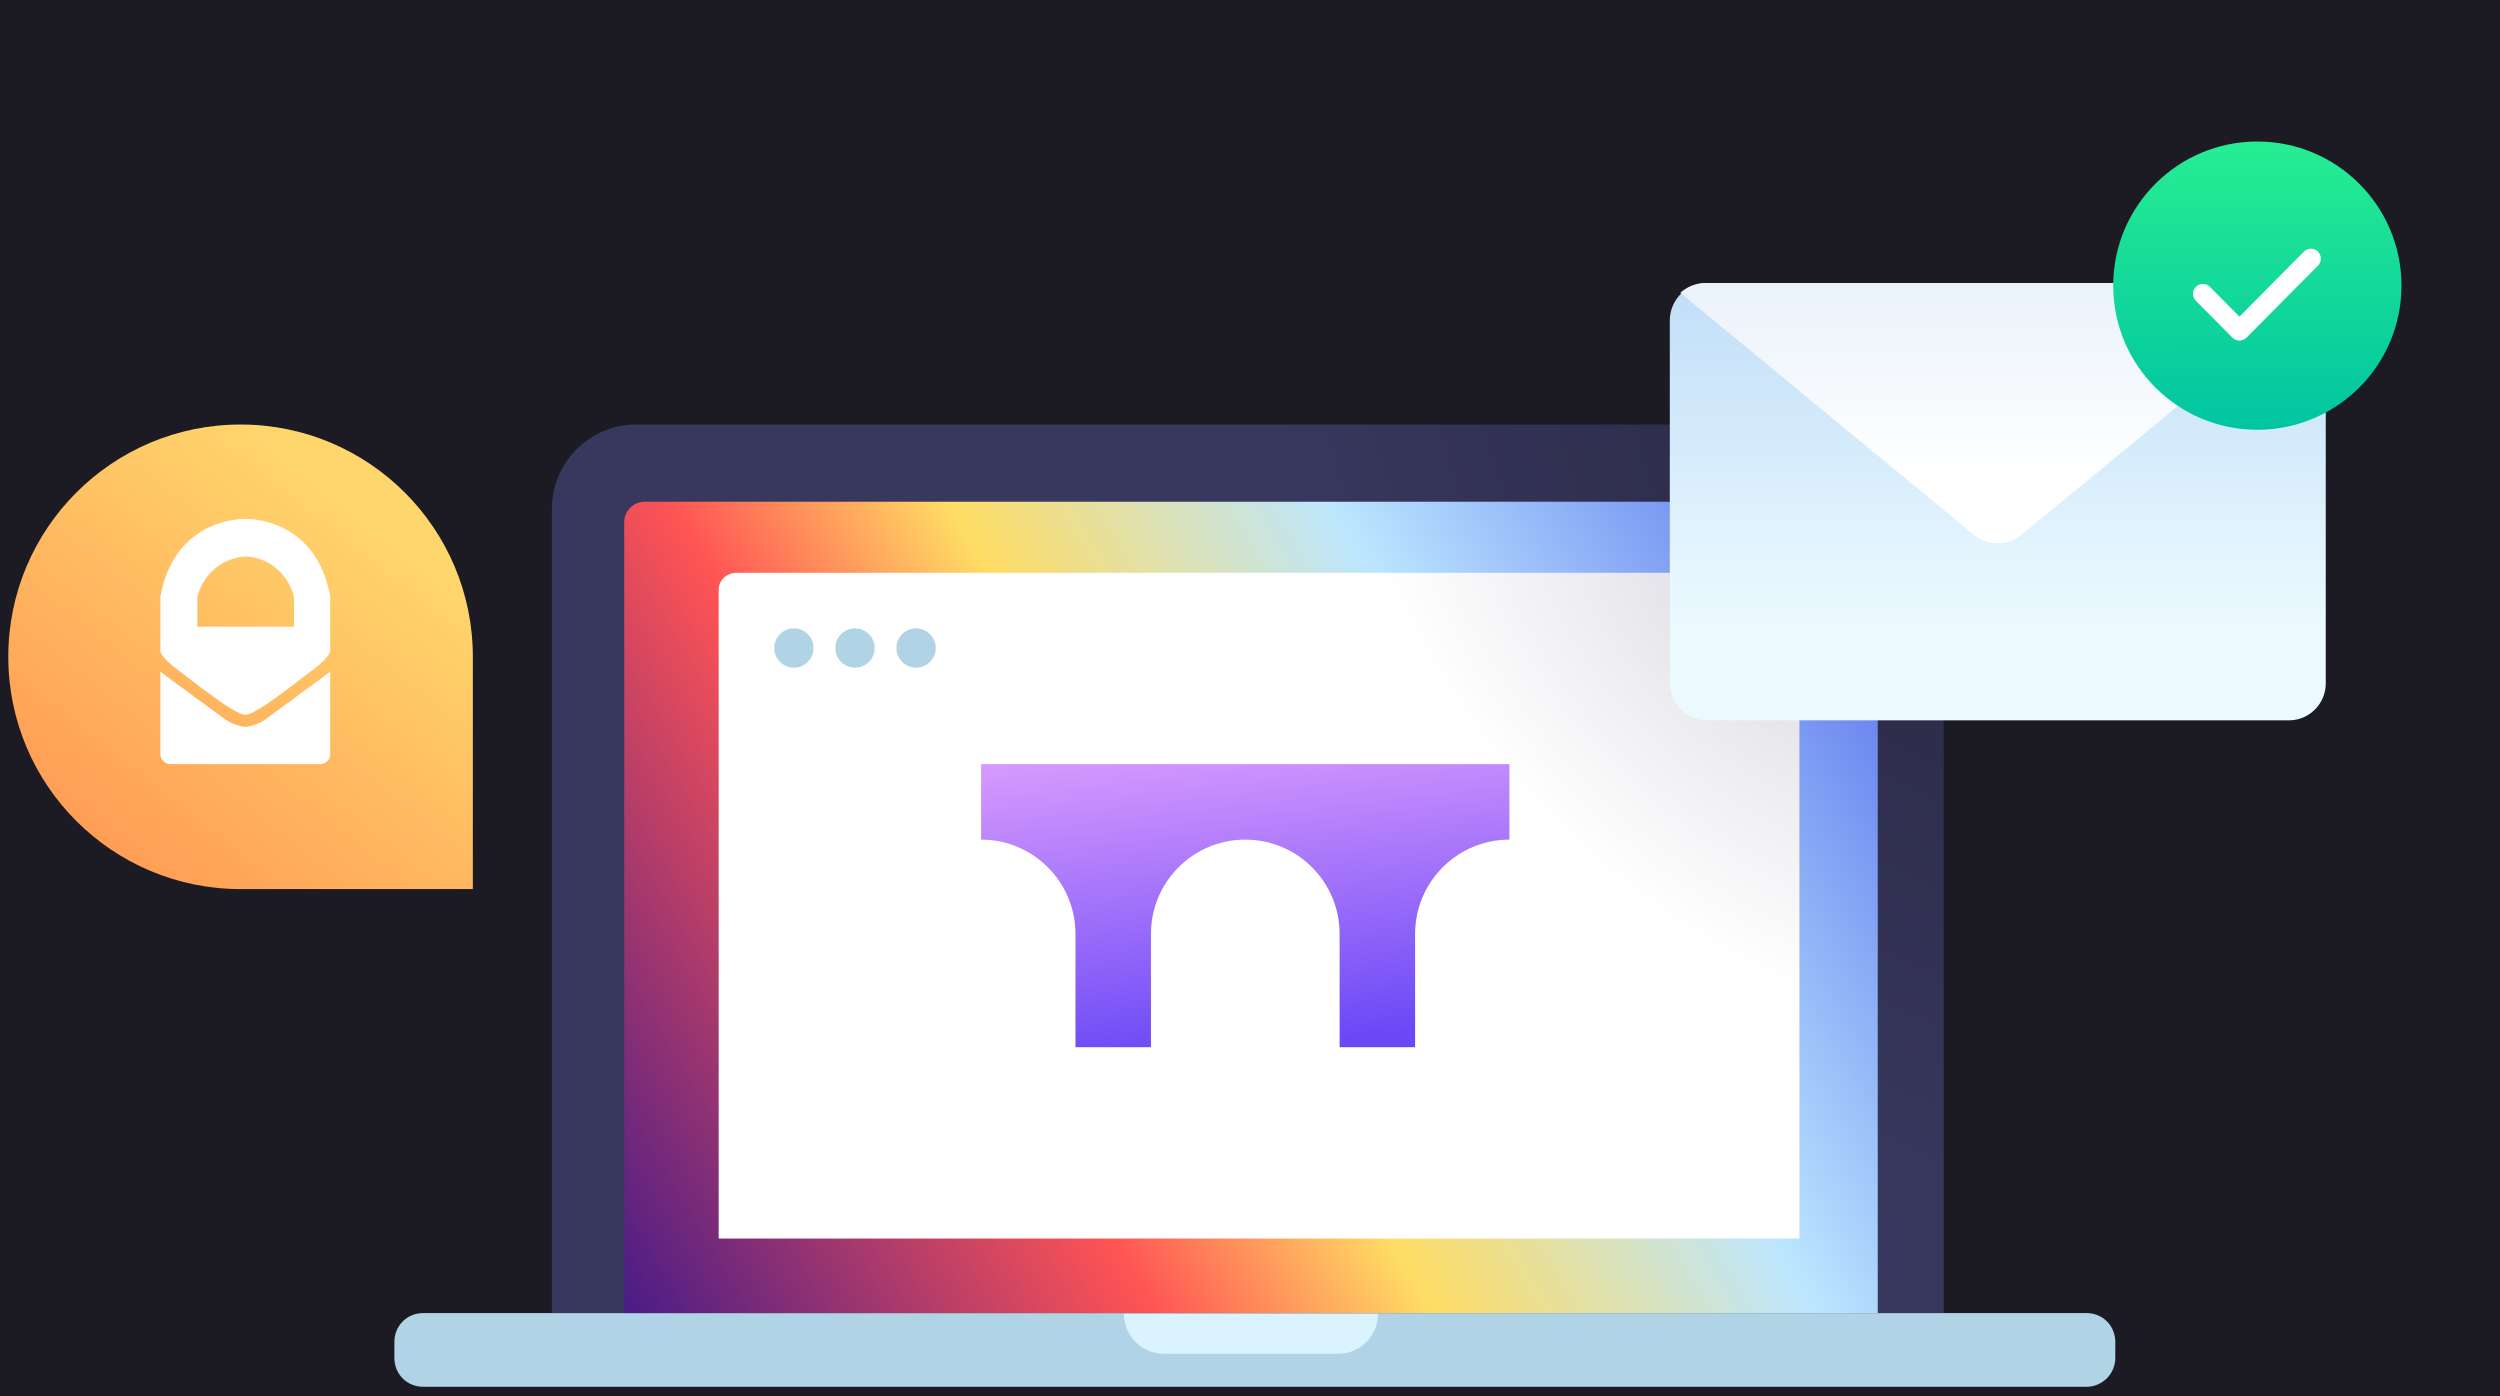
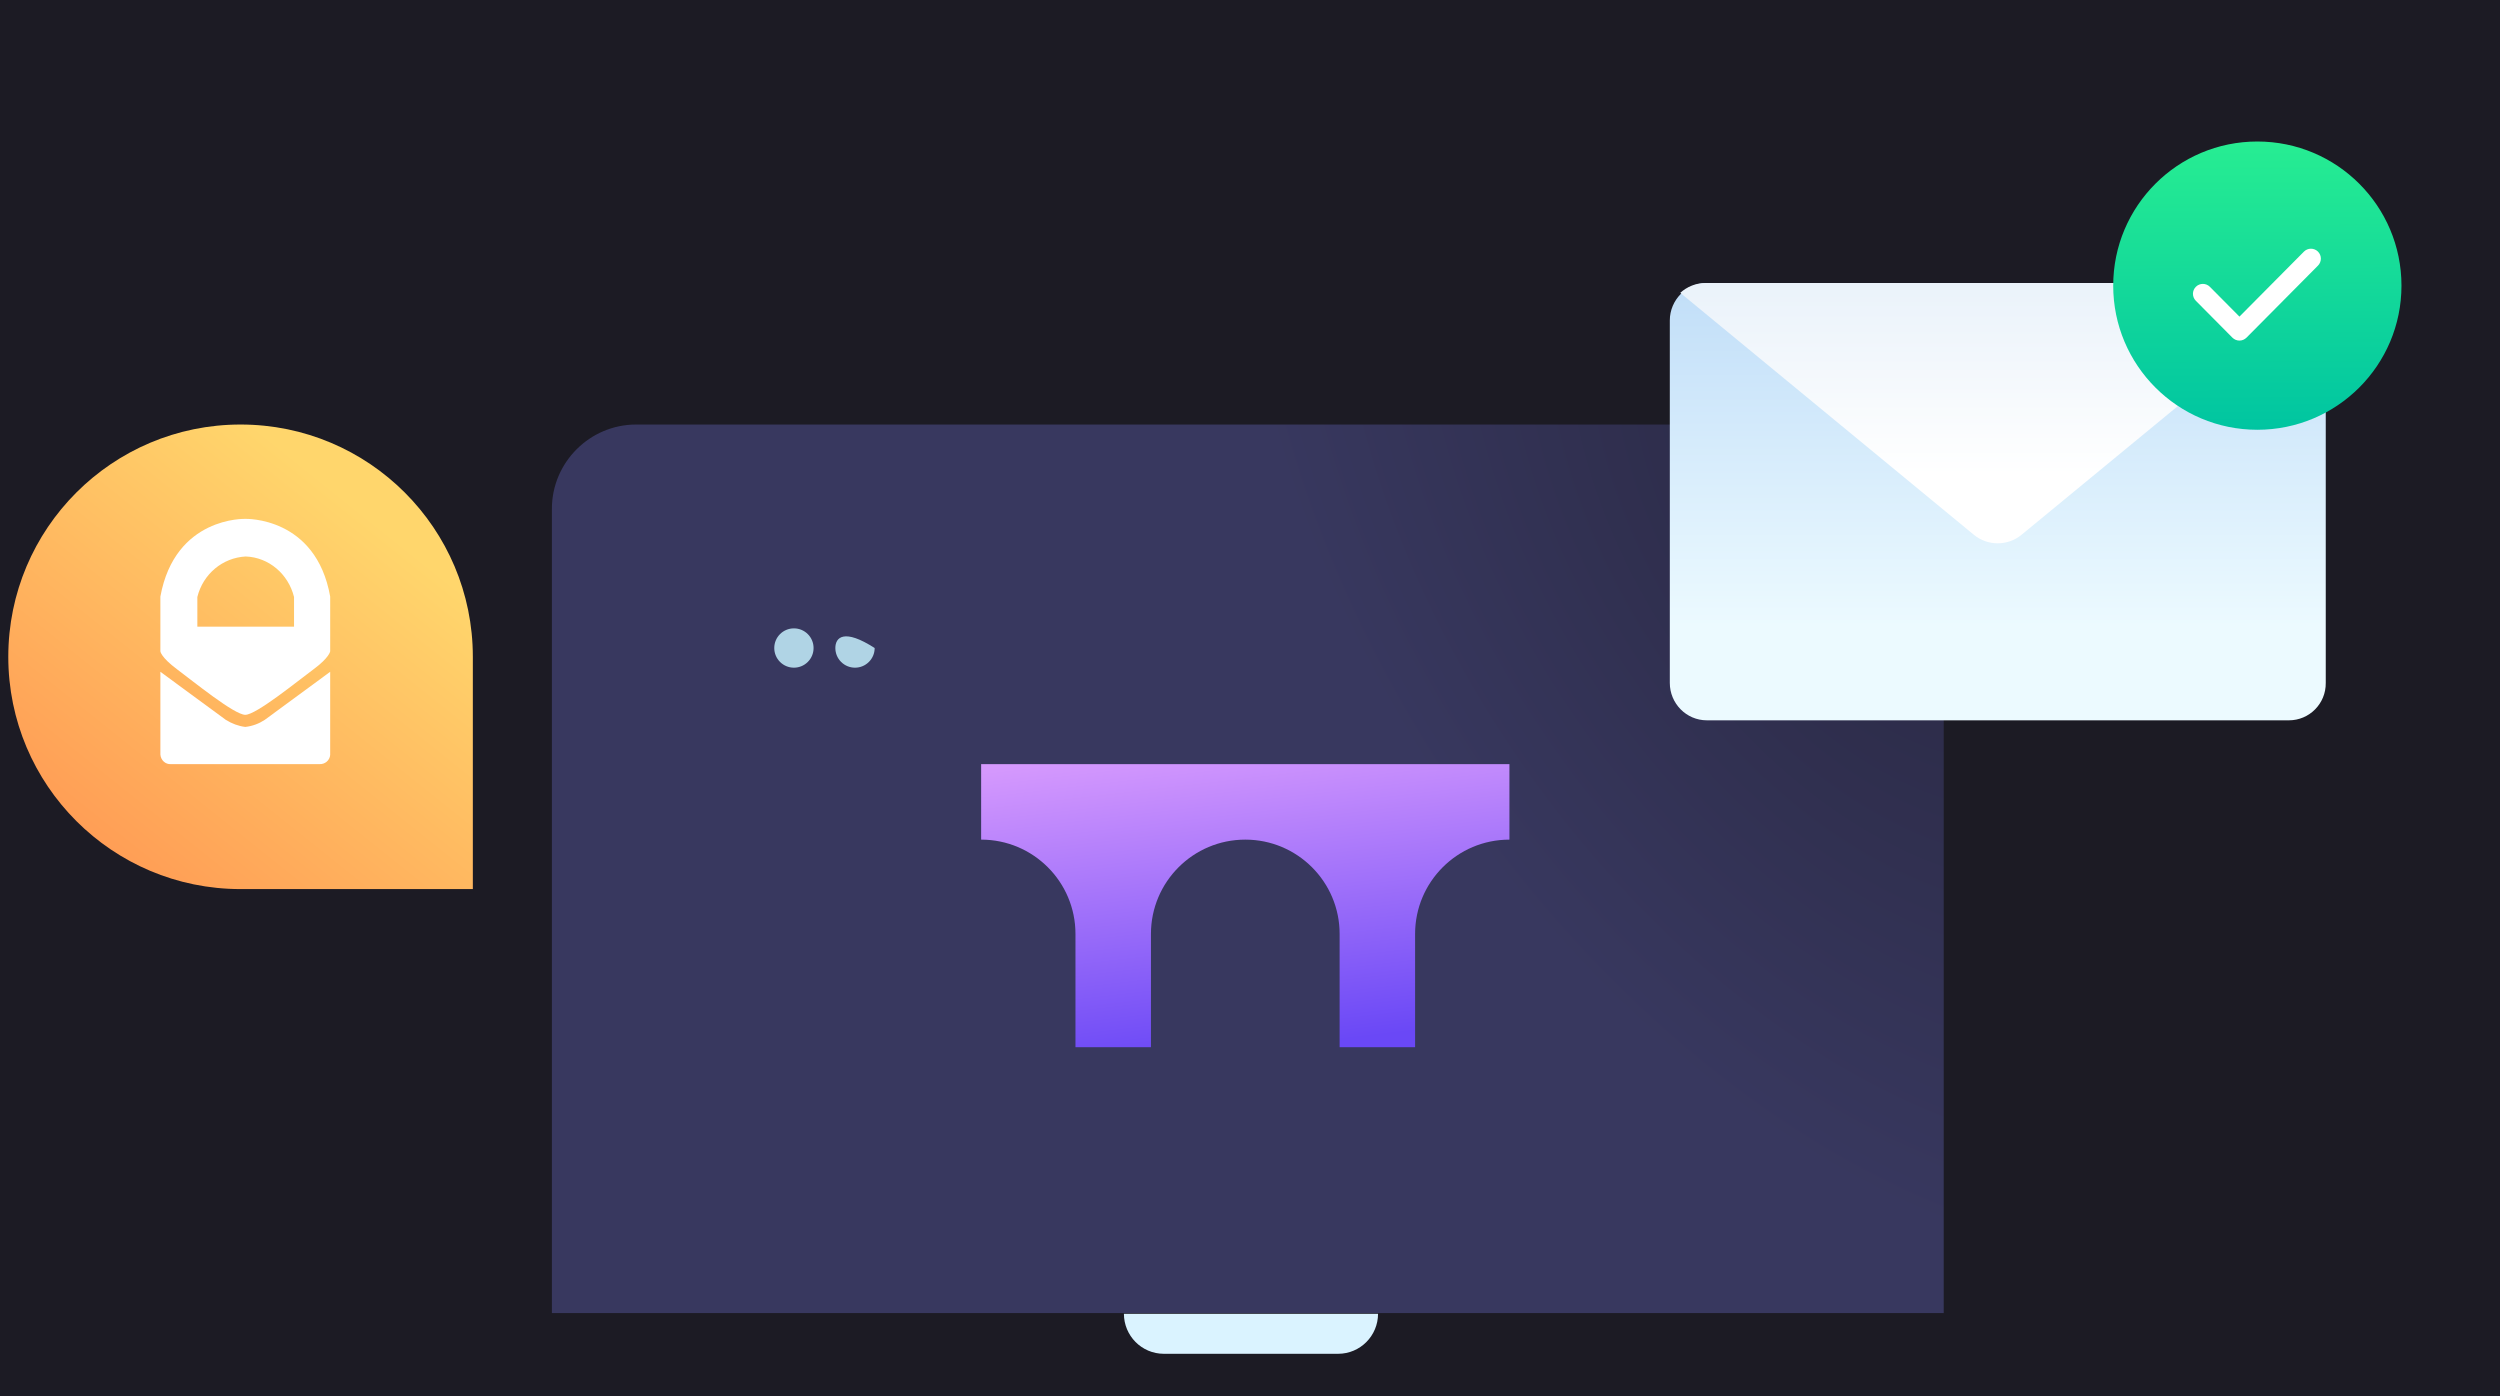
<svg xmlns="http://www.w3.org/2000/svg" xmlns:ns1="http://sodipodi.sourceforge.net/DTD/sodipodi-0.dtd" xmlns:ns2="http://www.inkscape.org/namespaces/inkscape" width="265" height="148" viewBox="0 0 265 148" fill="none" version="1.1" id="svg84" ns1:docname="img-welcome-dark.svg" ns2:version="1.1.2 (0a00cf5339, 2022-02-04, custom)" ns2:export-filename="/home/dev/gopath/src/github.com/ProtonMail/proton-bridge/internal/frontend/qml/icons/img-welcome.png" ns2:export-xdpi="400" ns2:export-ydpi="400">
  <ns1:namedview id="namedview86" pagecolor="#505050" bordercolor="#ffffff" borderopacity="1" ns2:pageshadow="0" ns2:pageopacity="0" ns2:pagecheckerboard="1" showgrid="false" ns2:snap-page="true" ns2:zoom="0.38460876" ns2:cx="256.10441" ns2:cy="252.20434" ns2:window-width="1276" ns2:window-height="1401" ns2:window-x="0" ns2:window-y="18" ns2:window-maximized="1" ns2:current-layer="svg84" />
  <rect style="fill:#1c1b24;fill-opacity:1;stroke-width:4;stroke-linecap:round;stroke-linejoin:round" id="rect925" width="265" height="148" x="0" y="0" />
-   <path d="M221.171 147H44.855C43.144 147 41.805 145.661 41.805 143.949V142.238C41.805 140.526 43.144 139.187 44.855 139.187H221.171C222.882 139.187 224.221 140.526 224.221 142.238V143.949C224.221 145.661 222.808 147 221.171 147Z" fill="#B0D4E5" id="path2" />
  <path d="M141.83 143.503H123.376C120.995 143.503 119.135 141.568 119.135 139.261H146.072C146.072 141.568 144.211 143.503 141.83 143.503Z" fill="#DAF3FF" id="path4" />
  <path d="M206.034 139.187H58.501V53.929C58.501 49.018 62.519 45 67.43 45H197.105C202.016 45 206.034 49.018 206.034 53.929V139.187Z" fill="url(#paint0_radial_470_16889)" id="path6" />
-   <path d="M199.116 139.186H66.167V55.343C66.167 54.152 67.135 53.185 68.325 53.185H196.883C198.074 53.185 199.041 54.152 199.041 55.343V139.186H199.116Z" fill="url(#paint1_linear_470_16889)" id="path8" />
-   <path d="M190.805 131.286H76.18V62.518C76.18 61.523 77.028 60.714 78.072 60.714H188.847C189.891 60.714 190.739 61.523 190.739 62.518V131.286H190.805Z" fill="url(#paint2_radial_470_16889)" id="path10" />
  <path d="M84.156 70.774C85.306 70.774 86.239 69.841 86.239 68.691C86.239 67.54 85.306 66.607 84.156 66.607C83.005 66.607 82.072 67.54 82.072 68.691C82.072 69.841 83.005 70.774 84.156 70.774Z" fill="#B0D4E5" id="path12" />
-   <path d="M90.63 70.774C91.781 70.774 92.714 69.841 92.714 68.691C92.714 67.54 91.781 66.607 90.63 66.607C89.48 66.607 88.547 67.54 88.547 68.691C88.547 69.841 89.48 70.774 90.63 70.774Z" fill="#B0D4E5" id="path14" />
-   <path d="M97.105 70.774C98.256 70.774 99.189 69.841 99.189 68.691C99.189 67.54 98.256 66.607 97.105 66.607C95.954 66.607 95.022 67.54 95.022 68.691C95.022 69.841 95.954 70.774 97.105 70.774Z" fill="#B0D4E5" id="path16" />
+   <path d="M90.63 70.774C91.781 70.774 92.714 69.841 92.714 68.691C89.48 66.607 88.547 67.54 88.547 68.691C88.547 69.841 89.48 70.774 90.63 70.774Z" fill="#B0D4E5" id="path14" />
  <path d="M242.633 76.354H180.924C178.747 76.354 177 74.562 177 72.389V33.965C177 31.793 178.774 30 180.924 30H242.606C244.783 30 246.53 31.793 246.53 33.965V72.389C246.557 74.589 244.783 76.354 242.633 76.354Z" fill="url(#paint3_linear_470_16889)" id="path18" />
  <path d="M209.232 56.69C210.689 57.892 212.822 57.892 214.279 56.69L245.431 31.042C244.729 30.401 243.784 30 242.758 30H180.78C179.754 30 178.809 30.401 178.107 31.042L209.232 56.69Z" fill="url(#paint4_linear_470_16889)" id="path20" />
  <path d="M160 81H104V89C109.523 89 114 93.477 114 99V111H122V99C122 93.477 126.477 89 132 89C137.523 89 142 93.477 142 99V111H150V99C150 93.477 154.477 89 160 89V81Z" fill="url(#paint5_linear_470_16889)" id="path22" />
  <circle cx="239.278" cy="30.278" r="15.278" fill="url(#paint6_linear_470_16889)" id="circle24" />
  <path fill-rule="evenodd" clip-rule="evenodd" d="M245.702 26.668C246.113 27.076 246.116 27.741 245.707 28.153L238.128 35.792C237.93 35.99 237.662 36.102 237.382 36.102C237.102 36.102 236.834 35.99 236.636 35.792L232.758 31.883C232.349 31.471 232.352 30.806 232.764 30.398C233.175 29.989 233.84 29.992 234.249 30.403L237.382 33.561L244.216 26.673C244.625 26.262 245.29 26.259 245.702 26.668Z" fill="white" id="path26" />
  <path d="M0.879 69.621C0.879 56.023 11.902 45 25.5 45C39.098 45 50.121 56.023 50.121 69.621V94.243H25.5C11.902 94.243 0.879 83.219 0.879 69.621Z" fill="url(#paint7_linear_470_16889)" id="path28" />
  <path d="M26 55.001C26 55.001 18.551 54.735 17 63.238V69.04C17 69.04 17.044 69.66 18.766 70.944C20.488 72.228 24.838 75.771 26 75.771C27.163 75.771 31.555 72.184 33.234 70.944C34.914 69.704 35 69.04 35 69.04V63.238C33.493 54.735 26 55.001 26 55.001ZM20.919 66.427V63.282C21.522 60.847 23.589 59.12 26.043 58.987C28.498 59.075 30.565 60.847 31.168 63.282V66.427H20.919Z" fill="white" id="path30" />
  <path d="M26 77.055C25.268 76.967 24.579 76.701 23.933 76.303C23.029 75.638 17 71.21 17 71.21V79.978C17.043 80.598 17.56 81.041 18.12 80.997H33.837C34.44 81.041 34.956 80.598 34.999 80.023V71.21C34.999 71.21 28.971 75.638 28.067 76.303C27.464 76.701 26.775 76.967 26 77.055Z" fill="white" id="path32" />
  <defs id="defs82">
    <radialGradient id="paint0_radial_470_16889" cx="0" cy="0" r="1" gradientUnits="userSpaceOnUse" gradientTransform="translate(202 51.5) rotate(145.641) scale(59.357 92.976)">
      <stop stop-color="#292842" id="stop34" />
      <stop offset="1" stop-color="#38385F" id="stop36" />
    </radialGradient>
    <linearGradient id="paint1_linear_470_16889" x1="63.708" y1="144.987" x2="207.624" y2="58.751" gradientUnits="userSpaceOnUse">
      <stop stop-color="#35168C" id="stop39" />
      <stop offset="0.318" stop-color="#FF5454" id="stop41" />
      <stop offset="0.469" stop-color="#FFDD64" id="stop43" />
      <stop offset="0.677" stop-color="#BCE6FF" id="stop45" />
      <stop offset="0.911" stop-color="#6983EF" id="stop47" />
      <stop offset="1" stop-color="#2395FF" id="stop49" />
    </linearGradient>
    <radialGradient id="paint2_radial_470_16889" cx="0" cy="0" r="1" gradientUnits="userSpaceOnUse" gradientTransform="translate(188.5 63.499) rotate(135) scale(33.941 55.129)">
      <stop stop-color="#DDDBE3" id="stop52" />
      <stop offset="1" stop-color="white" id="stop54" />
    </radialGradient>
    <linearGradient id="paint3_linear_470_16889" x1="211.765" y1="30" x2="211.765" y2="66.421" gradientUnits="userSpaceOnUse">
      <stop stop-color="#C1DEF8" id="stop57" />
      <stop offset="1" stop-color="#ECFAFF" id="stop59" />
    </linearGradient>
    <linearGradient id="paint4_linear_470_16889" x1="211.769" y1="18.412" x2="211.769" y2="50.418" gradientUnits="userSpaceOnUse">
      <stop stop-color="#DEEBF7" id="stop62" />
      <stop offset="1" stop-color="white" id="stop64" />
    </linearGradient>
    <linearGradient id="paint5_linear_470_16889" x1="134.692" y1="70.904" x2="139.324" y2="110.552" gradientUnits="userSpaceOnUse">
      <stop stop-color="#ECAAFF" id="stop67" />
      <stop offset="1" stop-color="#6A48F6" id="stop69" />
    </linearGradient>
    <linearGradient id="paint6_linear_470_16889" x1="240.861" y1="12.772" x2="241.004" y2="45.556" gradientUnits="userSpaceOnUse">
      <stop stop-color="#2AF091" id="stop72" />
      <stop offset="1" stop-color="#00C5A1" id="stop74" />
    </linearGradient>
    <linearGradient id="paint7_linear_470_16889" x1="41.125" y1="56.364" x2="5.14" y2="101.345" gradientUnits="userSpaceOnUse">
      <stop stop-color="#FFD66C" id="stop77" />
      <stop offset="1" stop-color="#FF8E4F" id="stop79" />
    </linearGradient>
  </defs>
</svg>